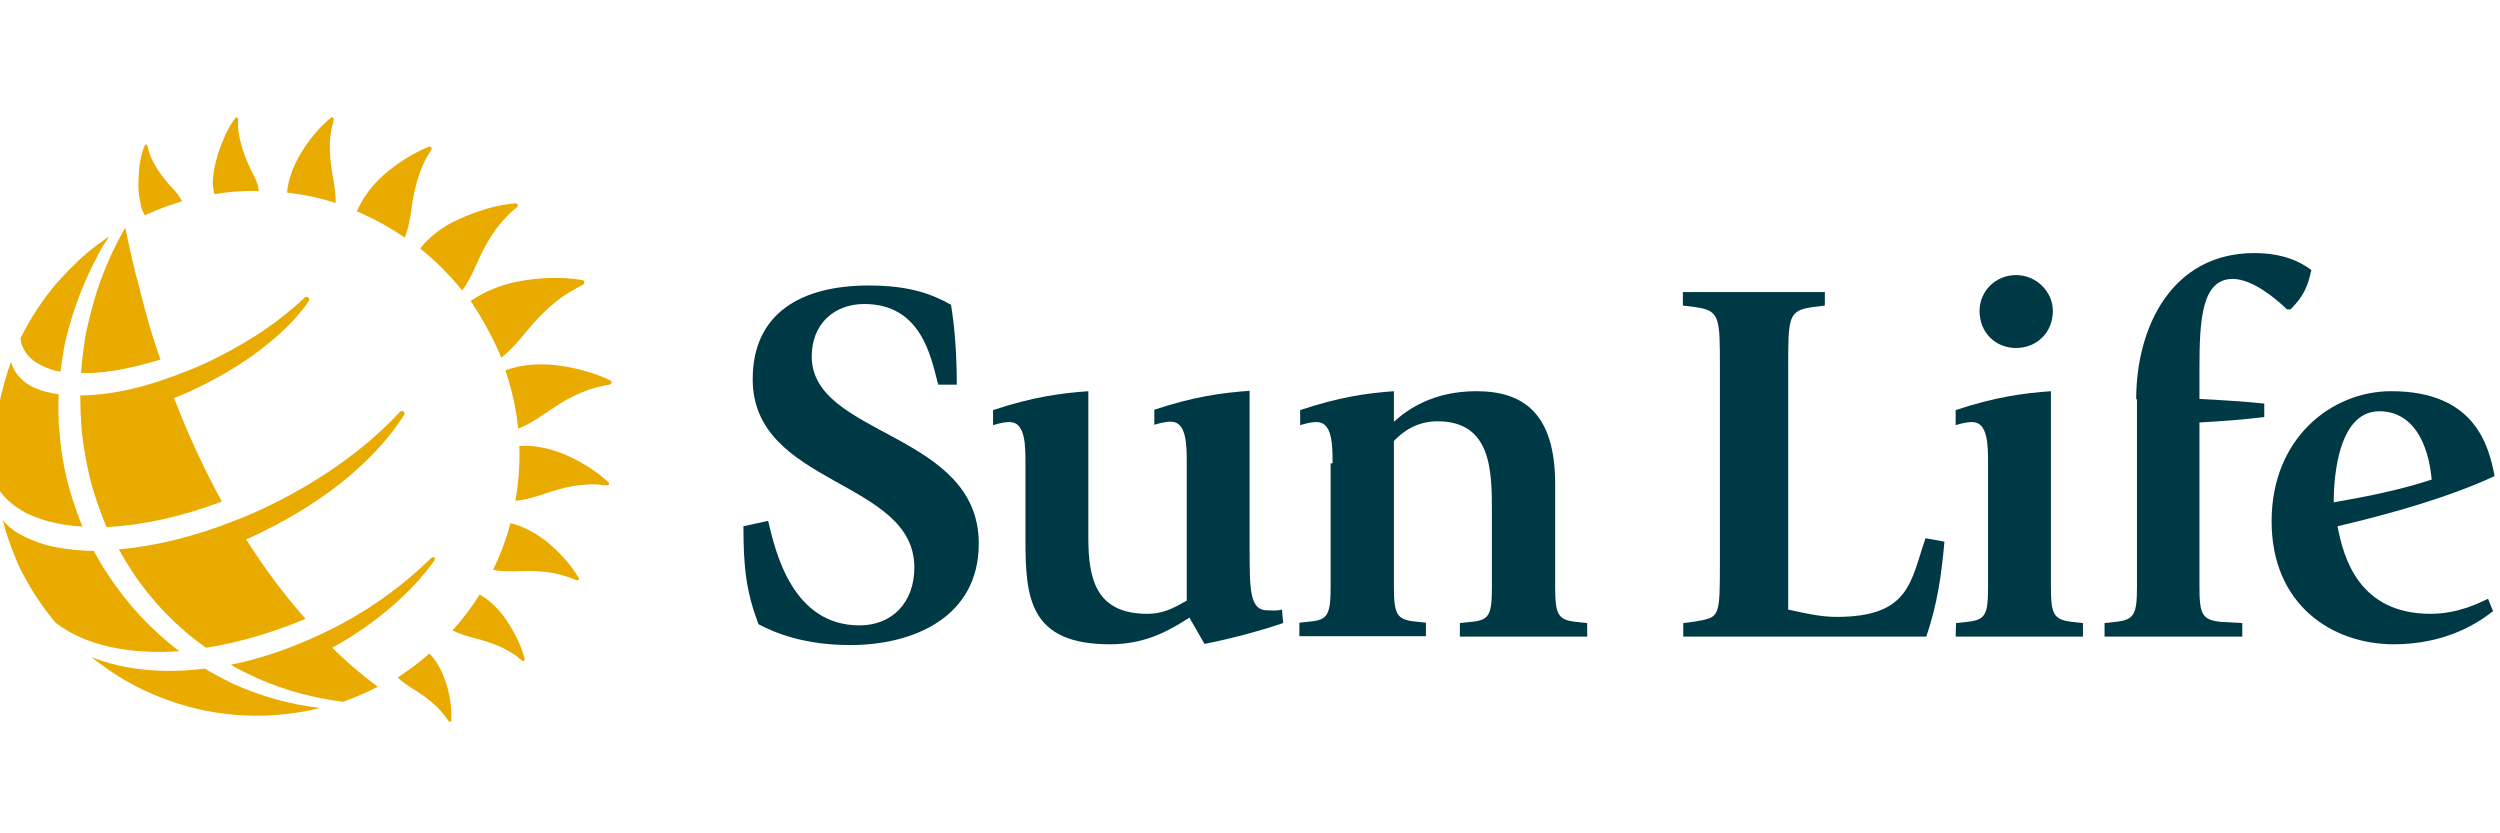
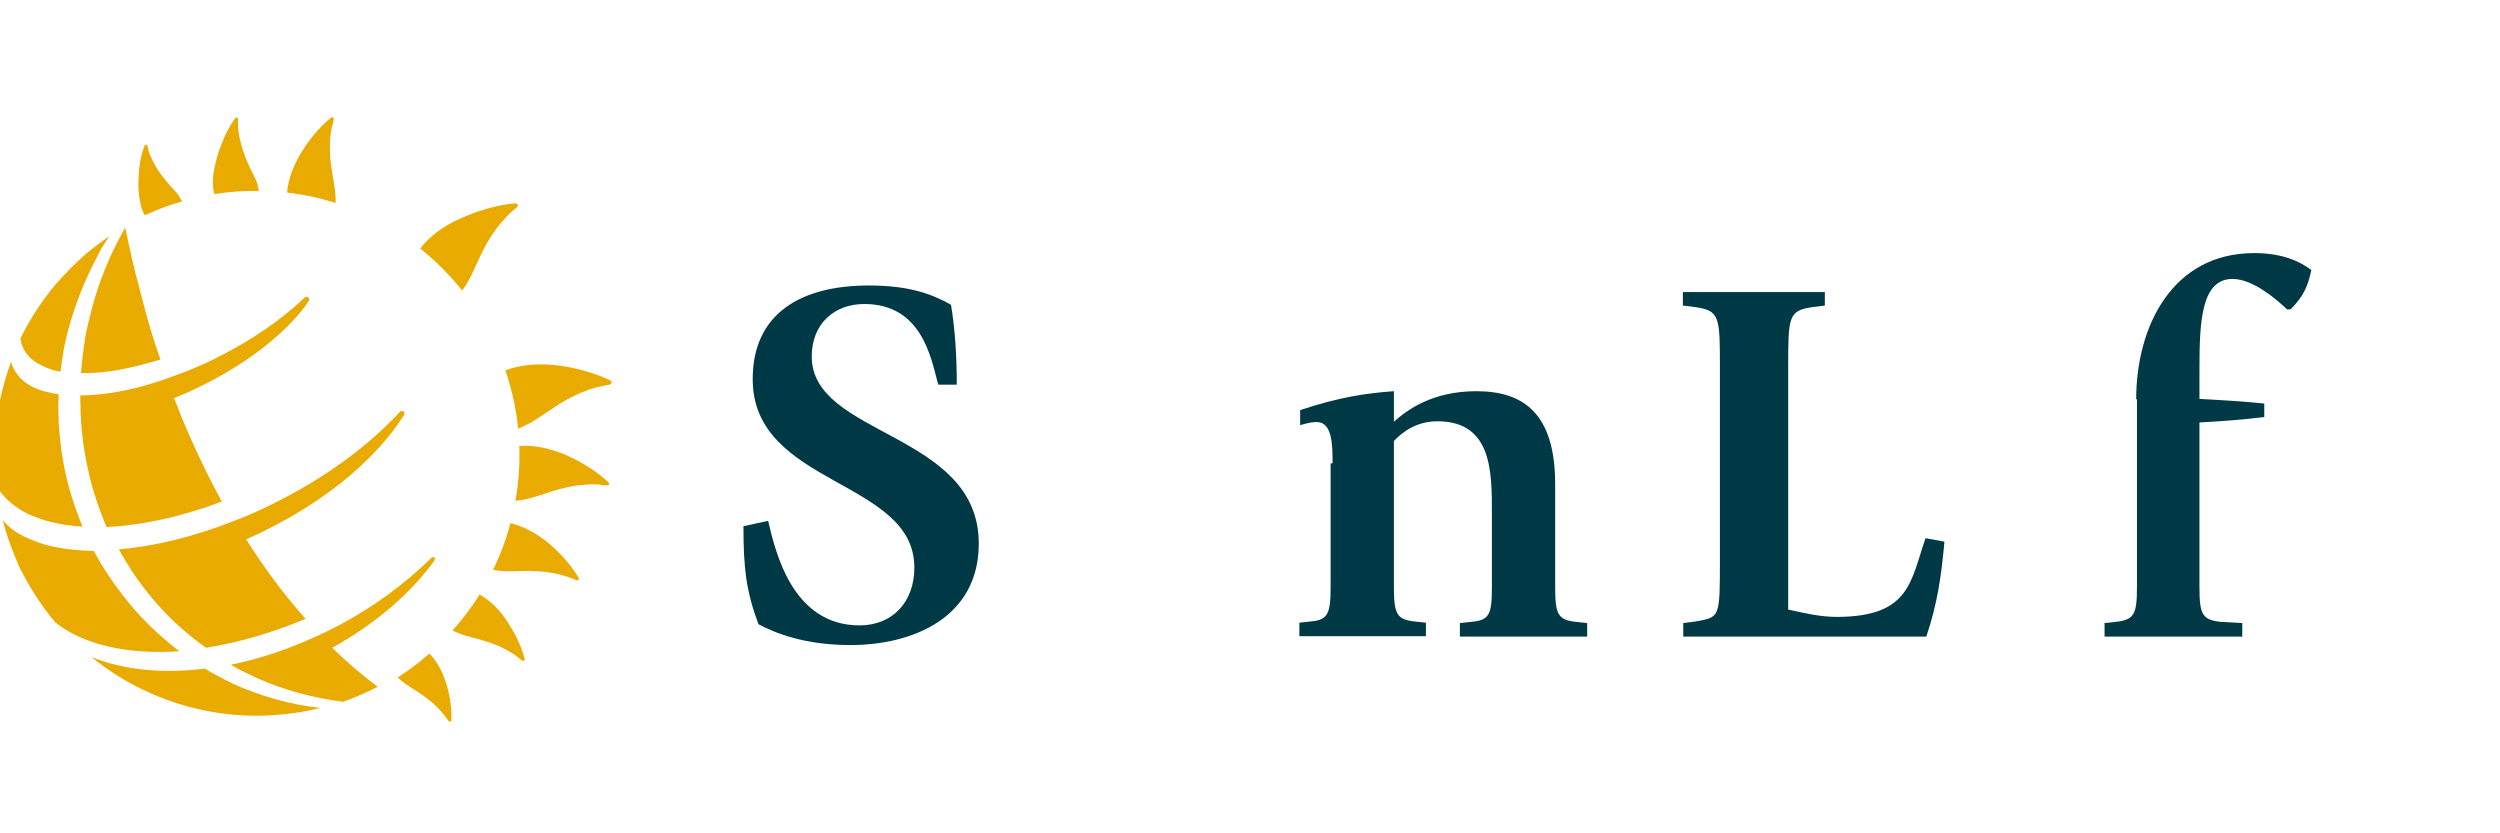
<svg xmlns="http://www.w3.org/2000/svg" version="1.1" id="Layer_1" x="0px" y="0px" viewBox="0 0 648 216" style="enable-background:new 0 0 648 216;" xml:space="preserve">
  <style type="text/css">
	.st0{fill:#003946;}
	.st1{fill:#EAAB00;}
</style>
  <g>
    <g>
      <path class="st0" d="M243.1,99.4c-1.8-6.9-4.3-20.6-19.1-20.6c-7.7,0-13.6,5.1-13.6,13.6c0,20.8,43.3,19.5,43.3,48.5    c0,19.2-17.1,26.3-33.3,26.3c-11.8,0-19.5-3.1-23.8-5.4c-3.2-8.5-3.9-14.6-3.9-25.4l6.4-1.4c1.9,8.1,6.3,27.1,23.7,27.1    c8.5,0,14.2-6,14.2-15c0-22.9-41.9-21.1-41.9-48.8c0-17.2,12.7-24.3,30.1-24.3c10.2,0,16.2,2.1,21.3,5c1.1,6.6,1.5,13.8,1.5,20.7    h-4.8V99.4z" />
-       <path class="st0" d="M308.3,160.1c-4.1,2.5-10.4,6.9-20.6,6.9c-21,0-21.9-12.2-21.9-27.2v-19.6c0-4.7,0-10.8-4.1-10.8    c-2,0-3.8,0.7-4.3,0.8v-3.9c10.2-3.4,17.6-4.4,24.7-4.9v38c0,10.7,2,19.7,15.3,19.7c5.1,0,8.3-2.5,10.2-3.4v-35.6    c0-4.7,0-10.8-4.1-10.8c-2,0-3.8,0.7-4.3,0.8v-3.9c10.2-3.4,17.6-4.4,24.7-4.9v40.5c0,11.1,0,16.4,4.6,16.4c0.8,0,2.5,0.2,3.8-0.2    l0.3,3.5c-6.2,2.1-13.7,4.1-20.4,5.4L308.3,160.1z" />
      <path class="st0" d="M345.4,120.2c0-4.7,0-10.8-4.1-10.8c-2,0-3.8,0.7-4.3,0.8v-3.9c10.2-3.4,17.3-4.4,24.3-4.9v7.9    c3.4-3,9.9-7.9,21.4-7.9c12.2,0,20.4,5.8,20.4,24.1v26.6c0,7.2,0.7,8.6,5.5,9.1l2.8,0.3v3.5h-33v-3.5l2.8-0.3    c4.9-0.4,5.5-1.9,5.5-9.1v-19.2c0-10.7,0-23.7-14.1-23.7c-5.5,0-9.1,2.8-11.3,5.1v37.7c0,7.2,0.7,8.6,5.5,9.1l2.8,0.3v3.5h-32.8    v-3.5l2.8-0.3c4.6-0.4,5.3-1.9,5.3-9.1v-31.9H345.4z" />
      <path class="st0" d="M436.2,161.5l3.2-0.4c6.4-1.2,6.4-0.7,6.4-16.1V95.3c0-13.1,0-14.8-6.4-15.7l-3.2-0.4v-3.5H473v3.5l-3.2,0.4    c-6.3,0.9-6.3,2.6-6.3,15.7V158c4.1,0.9,8.3,1.9,12.5,1.9c19.1,0,19.2-9.2,23.1-20.4l4.9,0.9c-0.8,8.8-1.8,16-4.7,24.6h-63V161.5z    " />
-       <path class="st0" d="M507,161.5l2.8-0.3c4.9-0.5,5.5-1.9,5.5-9.1v-31.9c0-4.7,0-10.8-4.1-10.8c-2,0-3.8,0.7-4.3,0.8v-3.9    c10.2-3.4,17.6-4.4,24.7-4.9v50.7c0,7.2,0.7,8.5,5.5,9.1l2.8,0.3v3.5h-33L507,161.5L507,161.5z M513.1,80.6c0-5.1,4.1-9.3,9.5-9.3    c5.1,0,9.5,4.2,9.5,9.3c0,5.7-4.3,9.6-9.5,9.6C517.1,90.2,513.1,86.1,513.1,80.6z" />
      <path class="st0" d="M553.7,103.5c0-18.8,9.3-37.9,30.6-37.9c7.2,0,11.8,2.1,14.8,4.4c-0.9,4.2-2,6.8-5.4,10.2h-0.9    c-2.6-2.5-8.8-7.9-14.1-7.9c-8.1,0-8.6,10.9-8.6,23.4v7.7c4.1,0.2,12.3,0.7,16.8,1.2v3.5c-5.8,0.7-11.1,1.1-16.8,1.4v42.6    c0,7.2,0.7,8.6,5.7,9.1l5.4,0.3v3.5h-35.7v-3.5l2.7-0.3c5-0.5,5.7-1.9,5.7-9.1v-42.6v-6H553.7z" />
-       <path class="st0" d="M646.2,158.4c-3.5,2.8-12,8.6-25.7,8.6c-16,0-31.7-10.2-31.7-31.9c0-21.5,15.5-33.7,31-33.7    c21.8,0,25.3,14.2,26.8,22c-11.6,5.4-26.6,9.7-40.7,13c1.5,8.1,5.5,22.7,24.1,22.7c7.3,0,13-3,14.9-3.9L646.2,158.4z M630.3,124.3    c-0.9-9.7-5-17.7-13.6-17.7c-11.8,0-11.8,21.1-11.8,23.6C613.6,128.7,622.1,127,630.3,124.3z" />
    </g>
    <g>
      <path class="st1" d="M85.8,42.7c-0.3-2.3-0.4-4.7-0.2-7.1c0.1-1.1,0.3-2.3,0.6-3.3c0.1-0.3,0.2-0.7,0.3-1.3    c0.1-0.5-0.4-0.8-0.7-0.5c-3.2,2.6-6,6.1-8.1,9.7c-1.7,2.9-3,6.3-3.3,9.7c4.3,0.5,8.5,1.4,12.6,2.7C87.1,49.3,86.2,46,85.8,42.7z" />
      <path class="st1" d="M55.6,50.3c3.8-0.6,7.7-0.9,11.5-0.8c-0.1-0.5-0.2-1-0.3-1.5c-0.4-1.6-1.4-3.1-2.1-4.7    c-0.8-1.7-1.5-3.5-2-5.2c-0.4-1.4-0.7-2.7-0.9-4.1c-0.1-0.8-0.1-1.6-0.1-2.4c0-0.2,0-0.4,0-0.7c0-0.4-0.5-0.6-0.7-0.3    c-2,2.6-3.3,5.8-4.4,9c-0.7,2.3-1.3,4.6-1.4,6.9c-0.1,1,0,2.1,0.2,3.1C55.4,49.7,55.5,50.1,55.6,50.3z" />
      <path class="st1" d="M37.2,55.2c0.1,0.2,0.2,0.4,0.4,0.6c0.4-0.2,0.7-0.4,1.1-0.5c2.8-1.3,5.7-2.3,8.5-3.1c-0.2-0.4-0.4-0.7-0.6-1    c-0.7-1.3-1.9-2.4-2.9-3.5c-1.1-1.3-2.1-2.6-3-4c-0.6-1-1.3-2.2-1.7-3.3c-0.3-0.6-0.5-1.3-0.6-2c-0.1-0.1-0.2-0.4-0.2-0.6    c-0.1-0.4-0.6-0.4-0.7-0.1c-1.1,2.7-1.5,5.7-1.6,8.7c-0.1,2,0,4.2,0.5,6.2C36.5,53.5,36.8,54.4,37.2,55.2z" />
      <path class="st1" d="M108.9,64.4c4,3.2,7.6,6.8,10.9,10.9c2.4-3.2,3.7-7.1,5.5-10.6c1.3-2.5,2.8-4.9,4.7-7.1c0.9-1,1.8-2,2.8-2.9    c0.2-0.2,0.7-0.6,1.2-1c0.4-0.4,0.2-1-0.4-1c-4.9,0.4-10.1,2-14.6,4.1C115.1,58.5,111.5,61.1,108.9,64.4z" />
-       <path class="st1" d="M128.9,90.3c0.4,0.8,0.7,1.6,1,2.4c3.6-2.7,6.1-6.5,9.1-9.7c2.1-2.3,4.3-4.3,6.8-6.1c1.2-0.8,2.5-1.6,3.8-2.3    c0.3-0.2,0.9-0.5,1.5-0.8c0.5-0.3,0.5-1-0.1-1.2c-5.3-0.9-11.1-0.7-16.4,0.3c-4.4,0.8-8.8,2.5-12.6,5.1    C124.5,81.8,126.9,85.9,128.9,90.3z" />
-       <path class="st1" d="M107.2,50.7c0.5-2.5,1.2-5,2.2-7.4c0.5-1.2,1-2.3,1.7-3.3c0.2-0.3,0.4-0.7,0.7-1.2c0.3-0.4-0.1-0.9-0.6-0.8    c-4.2,1.7-8.4,4.4-11.8,7.4c-2.9,2.6-5.4,5.8-6.9,9.4c4.3,1.8,8.5,4.1,12.4,6.8C106.4,58.1,106.5,54.3,107.2,50.7z" />
      <path class="st1" d="M145.9,117.6c-3.6-1.4-7.5-2.3-11.3-2c0.2,4.8-0.2,9.5-1,14.2c3.8-0.3,7.4-1.9,11-2.9c2.5-0.7,5-1.2,7.6-1.3    c1.3-0.1,2.5-0.1,3.7,0.1c0.3,0.1,0.8,0.1,1.4,0.1c0.5,0.1,0.8-0.5,0.4-0.8C154.4,121.9,150.2,119.4,145.9,117.6z" />
      <path class="st1" d="M158.2,98.6c-4.4-2.1-9.7-3.5-14.6-4c-4.2-0.4-8.6-0.1-12.6,1.4c1.7,5,2.8,10,3.3,15.1    c3.9-1.5,7.2-4.2,10.7-6.4c2.4-1.5,4.9-2.7,7.6-3.7c1.3-0.4,2.6-0.8,3.9-1c0.3-0.1,0.9-0.2,1.5-0.3    C158.6,99.5,158.7,98.8,158.2,98.6z" />
      <path class="st1" d="M111.3,169.4c-2.6,2.3-5.3,4.3-8.2,6.2c1.9,1.9,4.4,3.1,6.6,4.7c1.5,1.1,3,2.3,4.3,3.7    c0.6,0.7,1.2,1.4,1.7,2.1c0.1,0.2,0.4,0.5,0.6,0.8c0.2,0.3,0.7,0.2,0.7-0.2c0.1-3.3-0.4-6.9-1.5-10    C114.6,174,113.3,171.4,111.3,169.4z" />
      <path class="st1" d="M124.3,154.1c-2,3.3-4.4,6.4-7,9.3c2.8,1.5,5.9,1.9,8.8,2.9c2,0.6,4,1.4,5.8,2.5c0.9,0.5,1.7,1,2.5,1.7    c0.2,0.2,0.5,0.4,0.9,0.7c0.3,0.3,0.8,0,0.7-0.4c-0.9-3.6-2.8-7.2-4.9-10.3C129.3,157.9,127,155.6,124.3,154.1z" />
      <path class="st1" d="M141.6,140.3c-2.7-2.1-5.9-3.9-9.3-4.7c-1.1,4.2-2.6,8.2-4.5,12.1c3.4,0.7,6.9,0.2,10.2,0.3    c2.4,0.1,4.7,0.3,7,0.9c1.1,0.3,2.2,0.6,3.2,1c0.3,0.1,0.7,0.3,1.2,0.5c0.4,0.2,0.8-0.3,0.6-0.6    C147.9,146.2,144.8,142.9,141.6,140.3z" />
      <g>
        <path class="st1" d="M53.1,173.3c-11,1.4-21.3,0.3-29.4-3c3.6,2.9,7.5,5.5,11.6,7.6c9.9,5.1,21.1,7.9,33,7.6     c5.1-0.2,10-0.8,14.7-2c-8-0.9-15.6-3.1-22.7-6.3C57.9,176,55.4,174.7,53.1,173.3z" />
        <path class="st1" d="M112.6,145.3c0,0,0.3-0.5,0-0.8c-0.3-0.3-0.8,0.1-0.8,0.1c-6.6,6.5-14.6,12.5-23.8,17.4     c-1.7,0.9-3.5,1.8-5.3,2.6c-7.7,3.6-15.4,6.2-22.9,7.7c2.2,1.3,4.5,2.4,6.9,3.5c7,3.1,14.4,5.1,22.2,6.1c3.1-1.1,6.1-2.4,9-3.9     c-4.2-3.1-8.1-6.5-11.8-10.1C97.5,161.6,106.6,153.6,112.6,145.3z" />
        <path class="st1" d="M6.1,132.6c0.5,0.3,1,0.6,1.6,0.8c2,0.9,4.3,1.7,6.9,2.2c2.1,0.5,4.3,0.7,6.8,0.9c-1-2.3-1.8-4.7-2.6-7.1     c-1.2-3.7-2.1-7.5-2.7-11.5c-0.2-1.3-0.4-2.6-0.5-3.9c-0.1-1.1-0.2-2.2-0.3-3.3c-0.1-0.6-0.1-1.2-0.1-1.8c-0.1-2.3-0.1-4.5,0-6.7     c-2.7-0.4-5-1-6.9-2c-0.3-0.1-0.5-0.3-0.7-0.4c-1.2-0.7-2.3-1.6-3-2.6c-0.4-0.5-0.8-1.1-1.1-1.7c-0.3-0.6-0.5-1.2-0.6-1.8     c-1,2.7-1.8,5.4-2.5,8.3c-0.3,1.1-0.5,2.3-0.7,3.4c-0.4,2.3-0.7,4.6-0.9,7c-0.1,0.6-0.1,1.2-0.1,1.7c-0.1,1.7-0.1,3.5-0.1,5.2     c0.1,2.3,0.2,4.5,0.5,6.7C0.7,128.7,3.1,130.9,6.1,132.6z" />
        <path class="st1" d="M25.9,102.2c-1.8,0.2-3.5,0.3-5.1,0.3c0,1.6,0.1,3.1,0.1,4.8v0.1c0.1,0.5,0.1,1,0.1,1.6     c0.1,0.9,0.1,1.8,0.2,2.7c0.4,4.2,1.2,8.3,2.1,12.2c1.1,4.4,2.6,8.6,4.3,12.7c9-0.4,19.3-2.6,29.9-6.6     c-4.2-7.7-7.8-15.4-10.8-22.8c-0.5-1.3-1-2.7-1.6-4c2-0.8,3.9-1.6,5.9-2.6c12.4-5.9,22.3-13.6,28-21.1c0.4-0.5,0.7-1,1-1.5     c0,0,0.4-0.5-0.1-0.9c-0.4-0.4-0.9,0-0.9,0c-1.1,1-2.2,2.1-3.5,3.1c-5.7,4.9-13,9.5-21.3,13.5c-3.8,1.8-7.5,3.2-11.2,4.5     c-3.7,1.3-7.2,2.3-10.6,3C30.4,101.6,28.1,102,25.9,102.2z" />
        <path class="st1" d="M8,92.9c1,0.9,2.3,1.7,3.8,2.3c0.4,0.2,0.9,0.3,1.3,0.5c0.8,0.3,1.7,0.5,2.6,0.6c0.1-1,0.3-2.1,0.4-3.1     c0.2-0.8,0.3-1.6,0.4-2.5c0.5-2.7,1.2-5.4,2-8c1.7-5.6,3.9-10.9,6.6-16c0.7-1.5,1.5-2.9,2.4-4.2c0.3-0.4,0.5-0.7,0.7-1.2     c-2,1.4-4,2.9-5.8,4.4c-2.8,2.4-5.4,5.1-7.9,7.9c-3.6,4.3-6.7,9-9.2,14.1c0.1,0.8,0.3,1.7,0.7,2.5C6.5,91.3,7.2,92.1,8,92.9z" />
        <path class="st1" d="M22.4,85.8c-0.2,1-0.4,2-0.5,3c-0.4,2.6-0.7,5.2-0.9,7.9c3.9,0.1,8.3-0.4,13-1.5c2.5-0.5,5-1.3,7.6-2     c-0.3-0.9-0.6-1.8-0.9-2.6c-1.3-3.8-2.3-7.3-3.2-10.7c-0.3-1.2-0.6-2.3-0.9-3.4c-0.5-1.9-0.9-3.7-1.4-5.3c-0.8-3.3-1.5-6.3-2-8.7     c-0.2-1-0.4-2-0.6-2.9c-0.1-0.2-0.1-0.4-0.1-0.6c-0.2,0.3-0.4,0.7-0.6,1c-0.8,1.4-1.5,2.8-2.2,4.2c-2.2,4.5-4,9.2-5.4,14     C23.6,80.7,23,83.2,22.4,85.8z" />
        <path class="st1" d="M46.5,168.8c-7.3-5.5-13.6-12.3-18.6-20c-1.3-1.9-2.5-4-3.6-6c-4.6-0.1-8.8-0.6-12.5-1.6     c-2-0.6-3.8-1.3-5.5-2.1c-0.5-0.3-1-0.6-1.5-0.8c-1.6-1-3-2.1-4.1-3.5c0.8,3.2,1.9,6.4,3.2,9.5c0.2,0.5,0.4,1,0.6,1.5     c0.7,1.7,1.6,3.3,2.5,4.9c0.8,1.4,1.6,2.8,2.5,4.1c1.5,2.3,3.1,4.5,4.9,6.6C21.8,167.2,33.2,169.7,46.5,168.8z" />
        <path class="st1" d="M70.3,130.8c-3.2,1.6-6.4,3-9.6,4.2c-10.6,4.2-20.8,6.6-29.9,7.4c1.1,2,2.3,3.9,3.5,5.8     c5.2,7.8,11.6,14.4,19.1,19.7c8.2-1.3,17-3.8,25.8-7.5c-5.8-6.5-10.9-13.5-15.4-20.6c1.8-0.8,3.6-1.6,5.3-2.5     c16.3-8.1,28.8-18.9,35.6-29.7c0,0,0.4-0.5-0.1-0.9c-0.4-0.4-0.9,0-0.9,0C95.5,115.6,84,124.1,70.3,130.8z" />
      </g>
    </g>
  </g>
</svg>